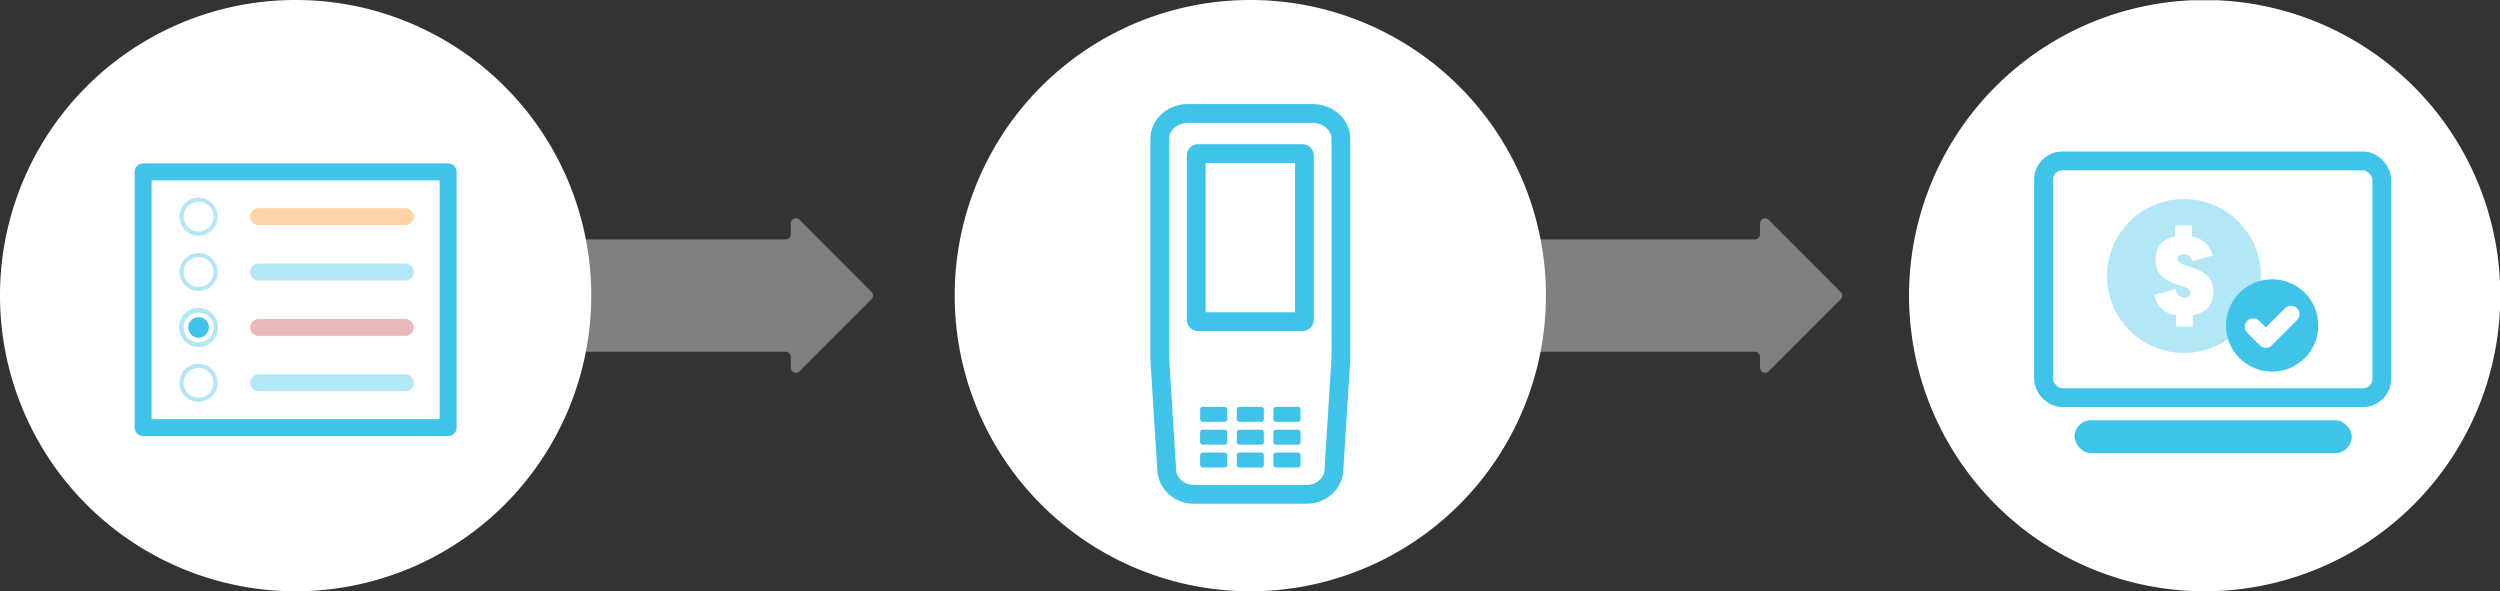
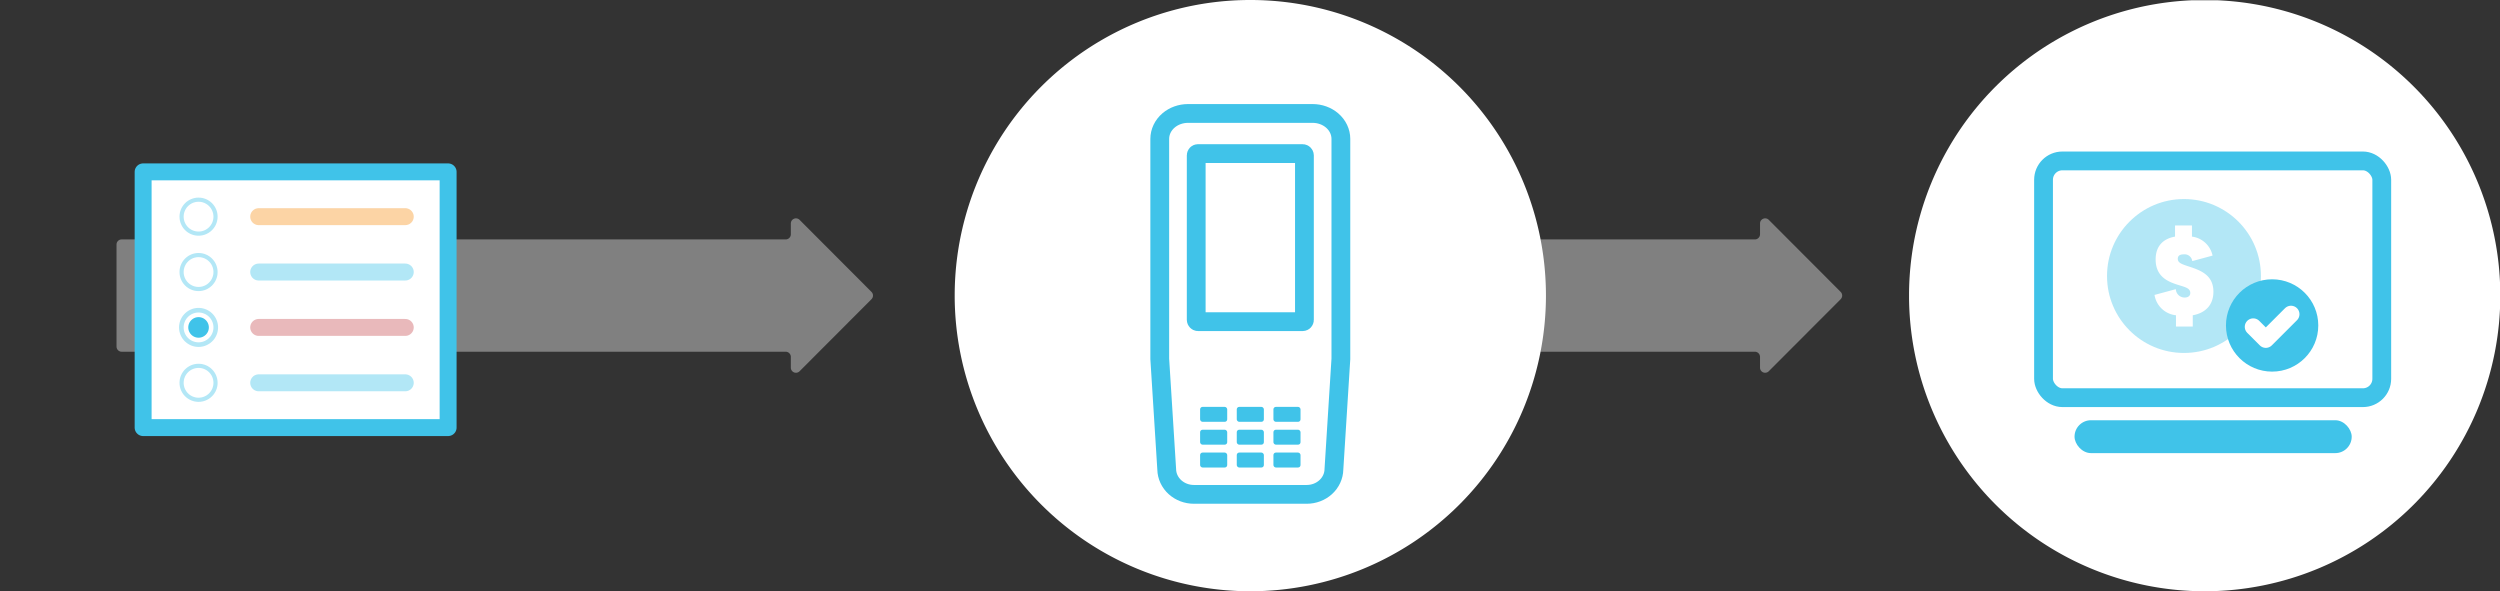
<svg xmlns="http://www.w3.org/2000/svg" width="602.218" height="142.429" viewBox="0 0 602.218 142.429">
  <rect x="0" y="0" width="602.218" height="142.429" fill="#333333" stroke="none" />
  <defs>
    <style>.a,.b,.g,.h,.j,.k,.n,.o,.p,.q{fill:none;}.a{clip-rule:evenodd;}.c{fill:gray;}.d,.m{fill:#fff;}.e{clip-path:url(#a);}.f{clip-path:url(#b);}.g,.h,.j{stroke-miterlimit:10;}.h,.j,.m,.o,.q{stroke:#40c3e9;}.h{stroke-width:4.526px;}.i{fill:#40c3e9;}.j{stroke-width:4.526px;}.k{stroke:#fff;}.k,.m,.n,.o,.p,.q{stroke-linecap:round;stroke-linejoin:round;}.k,.m,.n,.o,.p{stroke-width:4.082px;}.l,.n,.o,.p,.q{opacity:0.4;}.n{stroke:#f7931e;}.p{stroke:#c85155;}.r,.s{stroke:none;}.s{fill:#40c3e9;}</style>
    <clipPath id="a">
      <path class="a" d="M989.038-311.413h142.353V-169.06H989.038V-311.413Z" transform="translate(-989.038 311.413)" />
    </clipPath>
    <clipPath id="b">
      <path class="b" d="M989.038-169.06h142.353V-311.413H989.038V-169.06Z" transform="translate(-989.038 311.413)" />
    </clipPath>
  </defs>
  <g transform="translate(-383 -778.5)">
    <g transform="translate(411.07 831.101)">
      <g transform="translate(0 0)">
-         <path class="c" d="M701.864-236.63h0L684.531-254a1.235,1.235,0,0,0-2.1.891v2.6a1.246,1.246,0,0,1-1.249,1.233H521.228a1.228,1.228,0,0,0-1.23,1.232v24.569a1.245,1.245,0,0,0,1.23,1.251H681.182a1.245,1.245,0,0,1,1.249,1.232v2.6a1.23,1.23,0,0,0,2.1.873l17.333-17.365a1.248,1.248,0,0,0,0-1.744Z" transform="translate(-519.998 254.351)" />
+         <path class="c" d="M701.864-236.63h0L684.531-254a1.235,1.235,0,0,0-2.1.891v2.6a1.246,1.246,0,0,1-1.249,1.233H521.228a1.228,1.228,0,0,0-1.23,1.232v24.569a1.245,1.245,0,0,0,1.23,1.251H681.182a1.245,1.245,0,0,1,1.249,1.232v2.6a1.23,1.23,0,0,0,2.1.873l17.333-17.365a1.248,1.248,0,0,0,0-1.744" transform="translate(-519.998 254.351)" />
      </g>
    </g>
    <g transform="translate(644.535 831.101)">
      <g transform="translate(0 0)">
        <path class="c" d="M955.466-236.63h0L938.134-254a1.235,1.235,0,0,0-2.1.891v2.6a1.245,1.245,0,0,1-1.248,1.233H774.831a1.228,1.228,0,0,0-1.23,1.232v24.569a1.245,1.245,0,0,0,1.23,1.251H934.785a1.244,1.244,0,0,1,1.248,1.232v2.6a1.23,1.23,0,0,0,2.1.873l17.332-17.365a1.248,1.248,0,0,0,0-1.744Z" transform="translate(-773.601 254.351)" />
      </g>
    </g>
    <g transform="translate(383 778.5)">
-       <path class="d" d="M631.932-240.309h0a71.181,71.181,0,0,0-71.213-71.179,71.181,71.181,0,0,0-71.213,71.179,71.241,71.241,0,0,0,71.213,71.249,71.241,71.241,0,0,0,71.213-71.249Z" transform="translate(-489.507 311.488)" />
-     </g>
+       </g>
    <g transform="translate(612.974 778.5)">
      <path class="d" d="M881.741-240.309h0a71.181,71.181,0,0,0-71.213-71.179,71.181,71.181,0,0,0-71.212,71.179,71.24,71.24,0,0,0,71.212,71.249,71.241,71.241,0,0,0,71.213-71.249Z" transform="translate(-739.317 311.488)" />
    </g>
    <g transform="translate(842.865 778.569)">
      <g class="e" transform="translate(0)">
        <g class="f">
          <path class="d" d="M1131.463-240.309h0a71.181,71.181,0,0,0-71.213-71.179,71.181,71.181,0,0,0-71.213,71.179,71.241,71.241,0,0,0,71.213,71.249,71.241,71.241,0,0,0,71.213-71.249Z" transform="translate(-989.038 311.419)" />
        </g>
      </g>
    </g>
    <g transform="translate(-47.627 -176.973)">
      <g class="g" transform="translate(0 0)">
        <path class="r" d="M745.384,1072.3H718.241a4.1,4.1,0,0,1-4.305-3.868l-1.675-26.575v-52.92c0-2.137,2.042-3.868,4.562-3.868H746.8c2.52,0,4.562,1.731,4.562,3.868v52.92l-1.675,26.575A4.1,4.1,0,0,1,745.384,1072.3Z" />
        <path class="s" d="M 745.384 1072.297 C 747.762 1072.297 749.69 1070.566 749.69 1068.429 L 751.365 1041.853 L 751.365 988.933 C 751.365 986.796 749.323 985.065 746.803 985.065 L 716.822 985.065 C 714.302 985.065 712.26 986.796 712.26 988.933 L 712.26 1041.853 L 713.935 1068.429 C 713.935 1070.566 715.863 1072.297 718.241 1072.297 L 745.384 1072.297 M 745.384 1076.823 L 718.241 1076.823 C 715.972 1076.823 713.817 1076.009 712.171 1074.531 C 710.46 1072.993 709.46 1070.841 709.411 1068.601 L 707.743 1042.138 L 707.734 1041.996 L 707.734 1041.853 L 707.734 988.933 C 707.734 986.583 708.804 984.327 710.669 982.746 C 712.347 981.323 714.532 980.539 716.822 980.539 L 746.803 980.539 C 749.093 980.539 751.278 981.323 752.956 982.746 C 754.821 984.327 755.891 986.583 755.891 988.933 L 755.891 1041.853 L 755.891 1041.996 L 755.882 1042.138 L 754.214 1068.601 C 754.165 1070.841 753.165 1072.993 751.454 1074.531 C 749.808 1076.009 747.653 1076.823 745.384 1076.823 Z" />
      </g>
      <g class="h" transform="translate(716.516 990.205)">
        <rect class="r" width="30.594" height="45.017" rx="1.835" />
        <rect class="b" x="2.263" y="2.263" width="26.068" height="40.491" rx="0.428" />
      </g>
      <g transform="translate(719.717 1053.485)">
        <rect class="i" width="6.528" height="3.6" rx="0.59" />
        <rect class="i" width="6.528" height="3.6" rx="0.59" transform="translate(8.831)" />
        <rect class="i" width="6.528" height="3.6" rx="0.59" transform="translate(17.662)" />
        <rect class="i" width="6.528" height="3.6" rx="0.59" transform="translate(0 5.503)" />
        <rect class="i" width="6.528" height="3.6" rx="0.59" transform="translate(8.831 5.503)" />
        <rect class="i" width="6.528" height="3.6" rx="0.59" transform="translate(17.662 5.503)" />
        <rect class="i" width="6.528" height="3.6" rx="0.59" transform="translate(17.662 11.005)" />
        <rect class="i" width="6.528" height="3.6" rx="0.59" transform="translate(0 11.005)" />
        <rect class="i" width="6.528" height="3.6" rx="0.59" transform="translate(8.831 11.005)" />
      </g>
    </g>
    <g transform="translate(510.907 1171.472)">
      <g class="j" transform="translate(362.091 -356.472)">
        <rect class="r" width="86.003" height="61.56" rx="6.807" />
        <rect class="b" x="2.263" y="2.263" width="81.476" height="57.033" rx="4.543" />
      </g>
      <rect class="i" width="66.765" height="7.921" rx="3.961" transform="translate(371.823 -291.743)" />
      <circle class="i" cx="11.119" cy="11.119" r="11.119" transform="translate(408.299 -325.692)" />
      <path class="k" d="M414.87-314.242l3.027,3.027,6.069-6.069" />
      <g class="l">
        <circle class="i" cx="18.537" cy="18.537" r="18.537" transform="translate(379.647 -345.023)" />
      </g>
      <path class="d" d="M400.3-317.028v2.716h-4.042v-2.716a5.842,5.842,0,0,1-5.168-4.9l5.135-1.391a2.107,2.107,0,0,0,2.121,2.02c.795,0,1.358-.364,1.358-1.093,0-1.325-1.557-1.457-3.545-2.153-2.352-.795-4.8-2.154-4.8-5.93,0-3.147,1.723-4.97,4.671-5.5v-2.683h4.075v2.683a5.826,5.826,0,0,1,4.969,4.572l-4.9,1.325a1.852,1.852,0,0,0-2.055-1.623c-1.126,0-1.424.5-1.424,1.06,0,.994.894,1.292,3.048,1.988,2.65.894,5.532,2.054,5.532,5.963C405.273-319.413,403.252-317.558,400.3-317.028Z" />
    </g>
    <g transform="translate(702.15 1075.103)">
      <rect class="m" width="73.467" height="61.596" transform="translate(-284.672 -255.199)" />
      <g transform="translate(-276.021 -248.002)">
        <line class="n" x2="35.307" transform="translate(19.187 3.589)" />
        <line class="o" x2="35.307" transform="translate(19.187 16.93)" />
        <line class="p" x2="35.307" transform="translate(19.187 30.272)" />
        <line class="o" x2="35.307" transform="translate(19.187 43.613)" />
        <g class="q" transform="translate(1.112)">
          <circle class="r" cx="3.589" cy="3.589" r="3.589" />
          <circle class="b" cx="3.589" cy="3.589" r="4.089" />
        </g>
        <g class="q" transform="translate(1.112 13.341)">
          <circle class="r" cx="3.589" cy="3.589" r="3.589" />
          <circle class="b" cx="3.589" cy="3.589" r="4.089" />
        </g>
        <g transform="translate(0 25.57)">
          <path class="i" d="M-272.357-218.159a3.037,3.037,0,0,1-3.034-3.034,3.036,3.036,0,0,1,3.034-3.032,3.036,3.036,0,0,1,3.033,3.032A3.037,3.037,0,0,1-272.357-218.159Z" transform="translate(277.059 225.894)" />
          <g transform="translate(1.112 1.112)">
            <path class="d" d="M-272.3-223.614a2.481,2.481,0,0,1,2.478,2.478,2.481,2.481,0,0,1-2.478,2.477,2.481,2.481,0,0,1-2.477-2.477,2.481,2.481,0,0,1,2.477-2.478m0-1.112a3.59,3.59,0,0,0-3.589,3.59,3.589,3.589,0,0,0,3.589,3.589,3.589,3.589,0,0,0,3.59-3.589,3.59,3.59,0,0,0-3.59-3.59Z" transform="translate(275.891 224.726)" />
          </g>
          <g class="l">
            <path class="i" d="M-272.19-224.614a3.59,3.59,0,0,1,3.59,3.59,3.589,3.589,0,0,1-3.59,3.589,3.589,3.589,0,0,1-3.589-3.589,3.59,3.59,0,0,1,3.589-3.59m0-1.112a4.707,4.707,0,0,0-4.7,4.7,4.706,4.706,0,0,0,4.7,4.7,4.707,4.707,0,0,0,4.7-4.7,4.707,4.707,0,0,0-4.7-4.7Z" transform="translate(276.891 225.726)" />
          </g>
        </g>
        <g class="q" transform="translate(1.112 40.024)">
          <circle class="r" cx="3.589" cy="3.589" r="3.589" />
          <circle class="b" cx="3.589" cy="3.589" r="4.089" />
        </g>
      </g>
    </g>
  </g>
</svg>